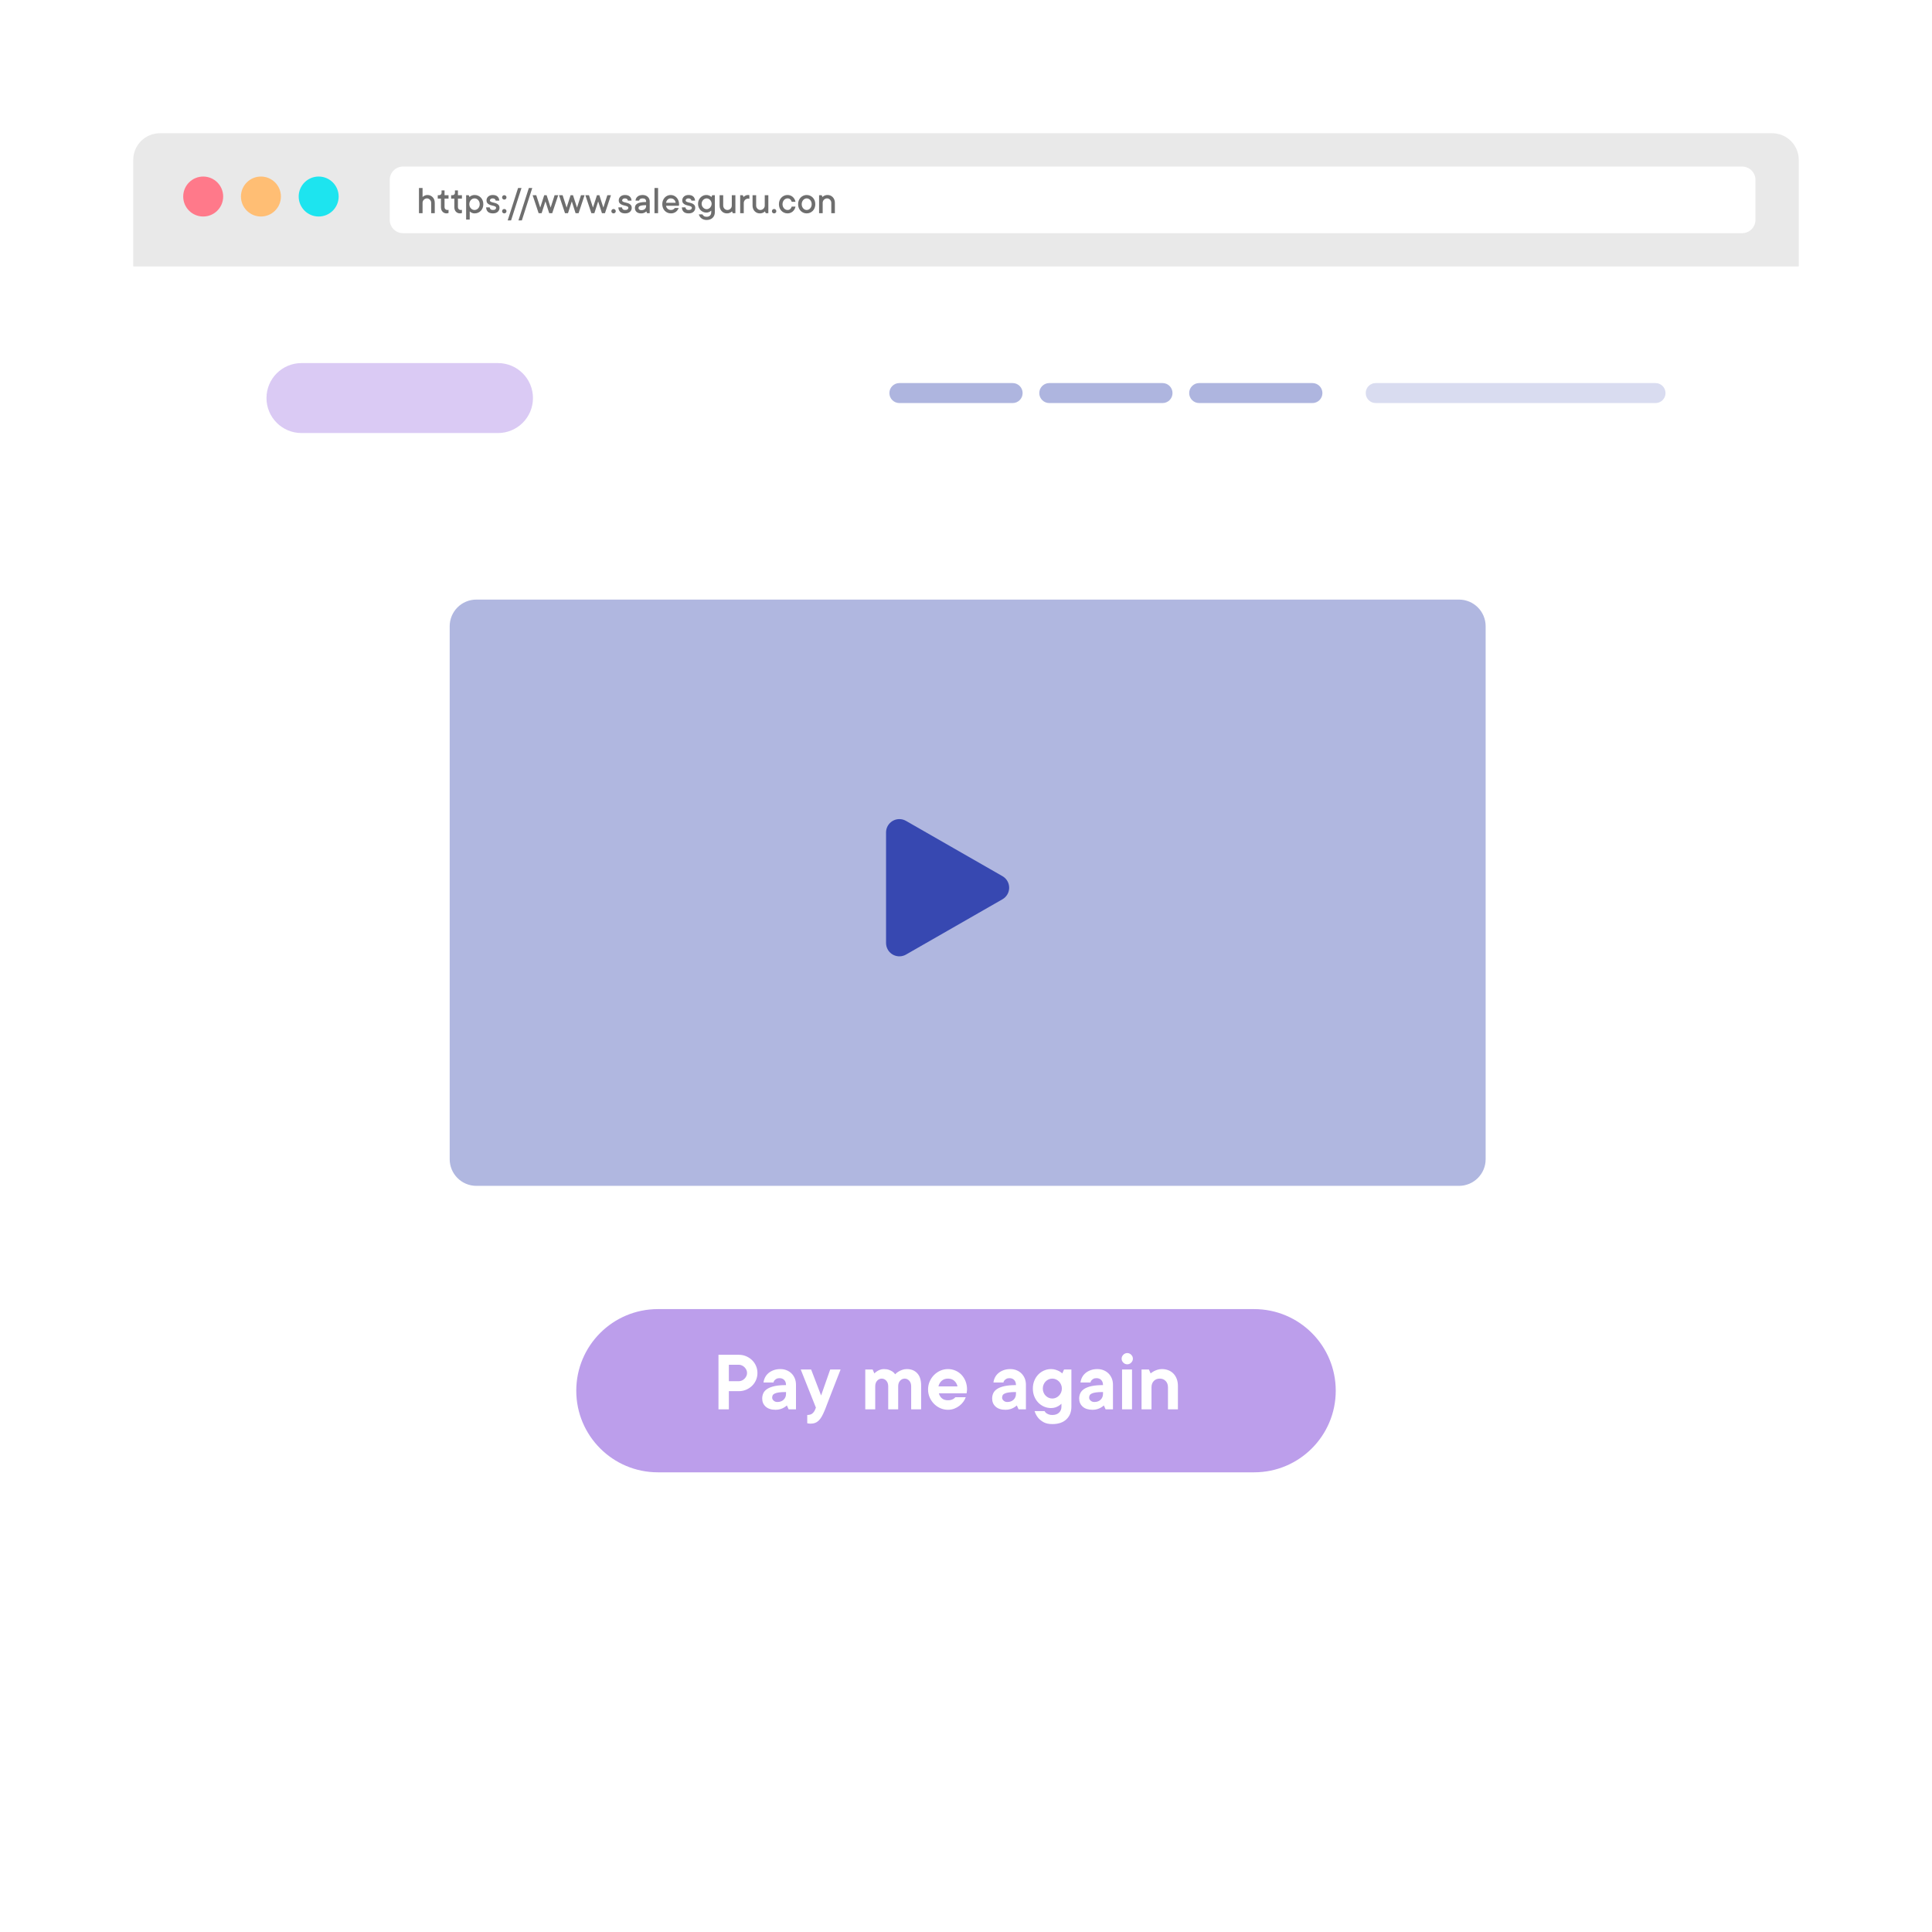
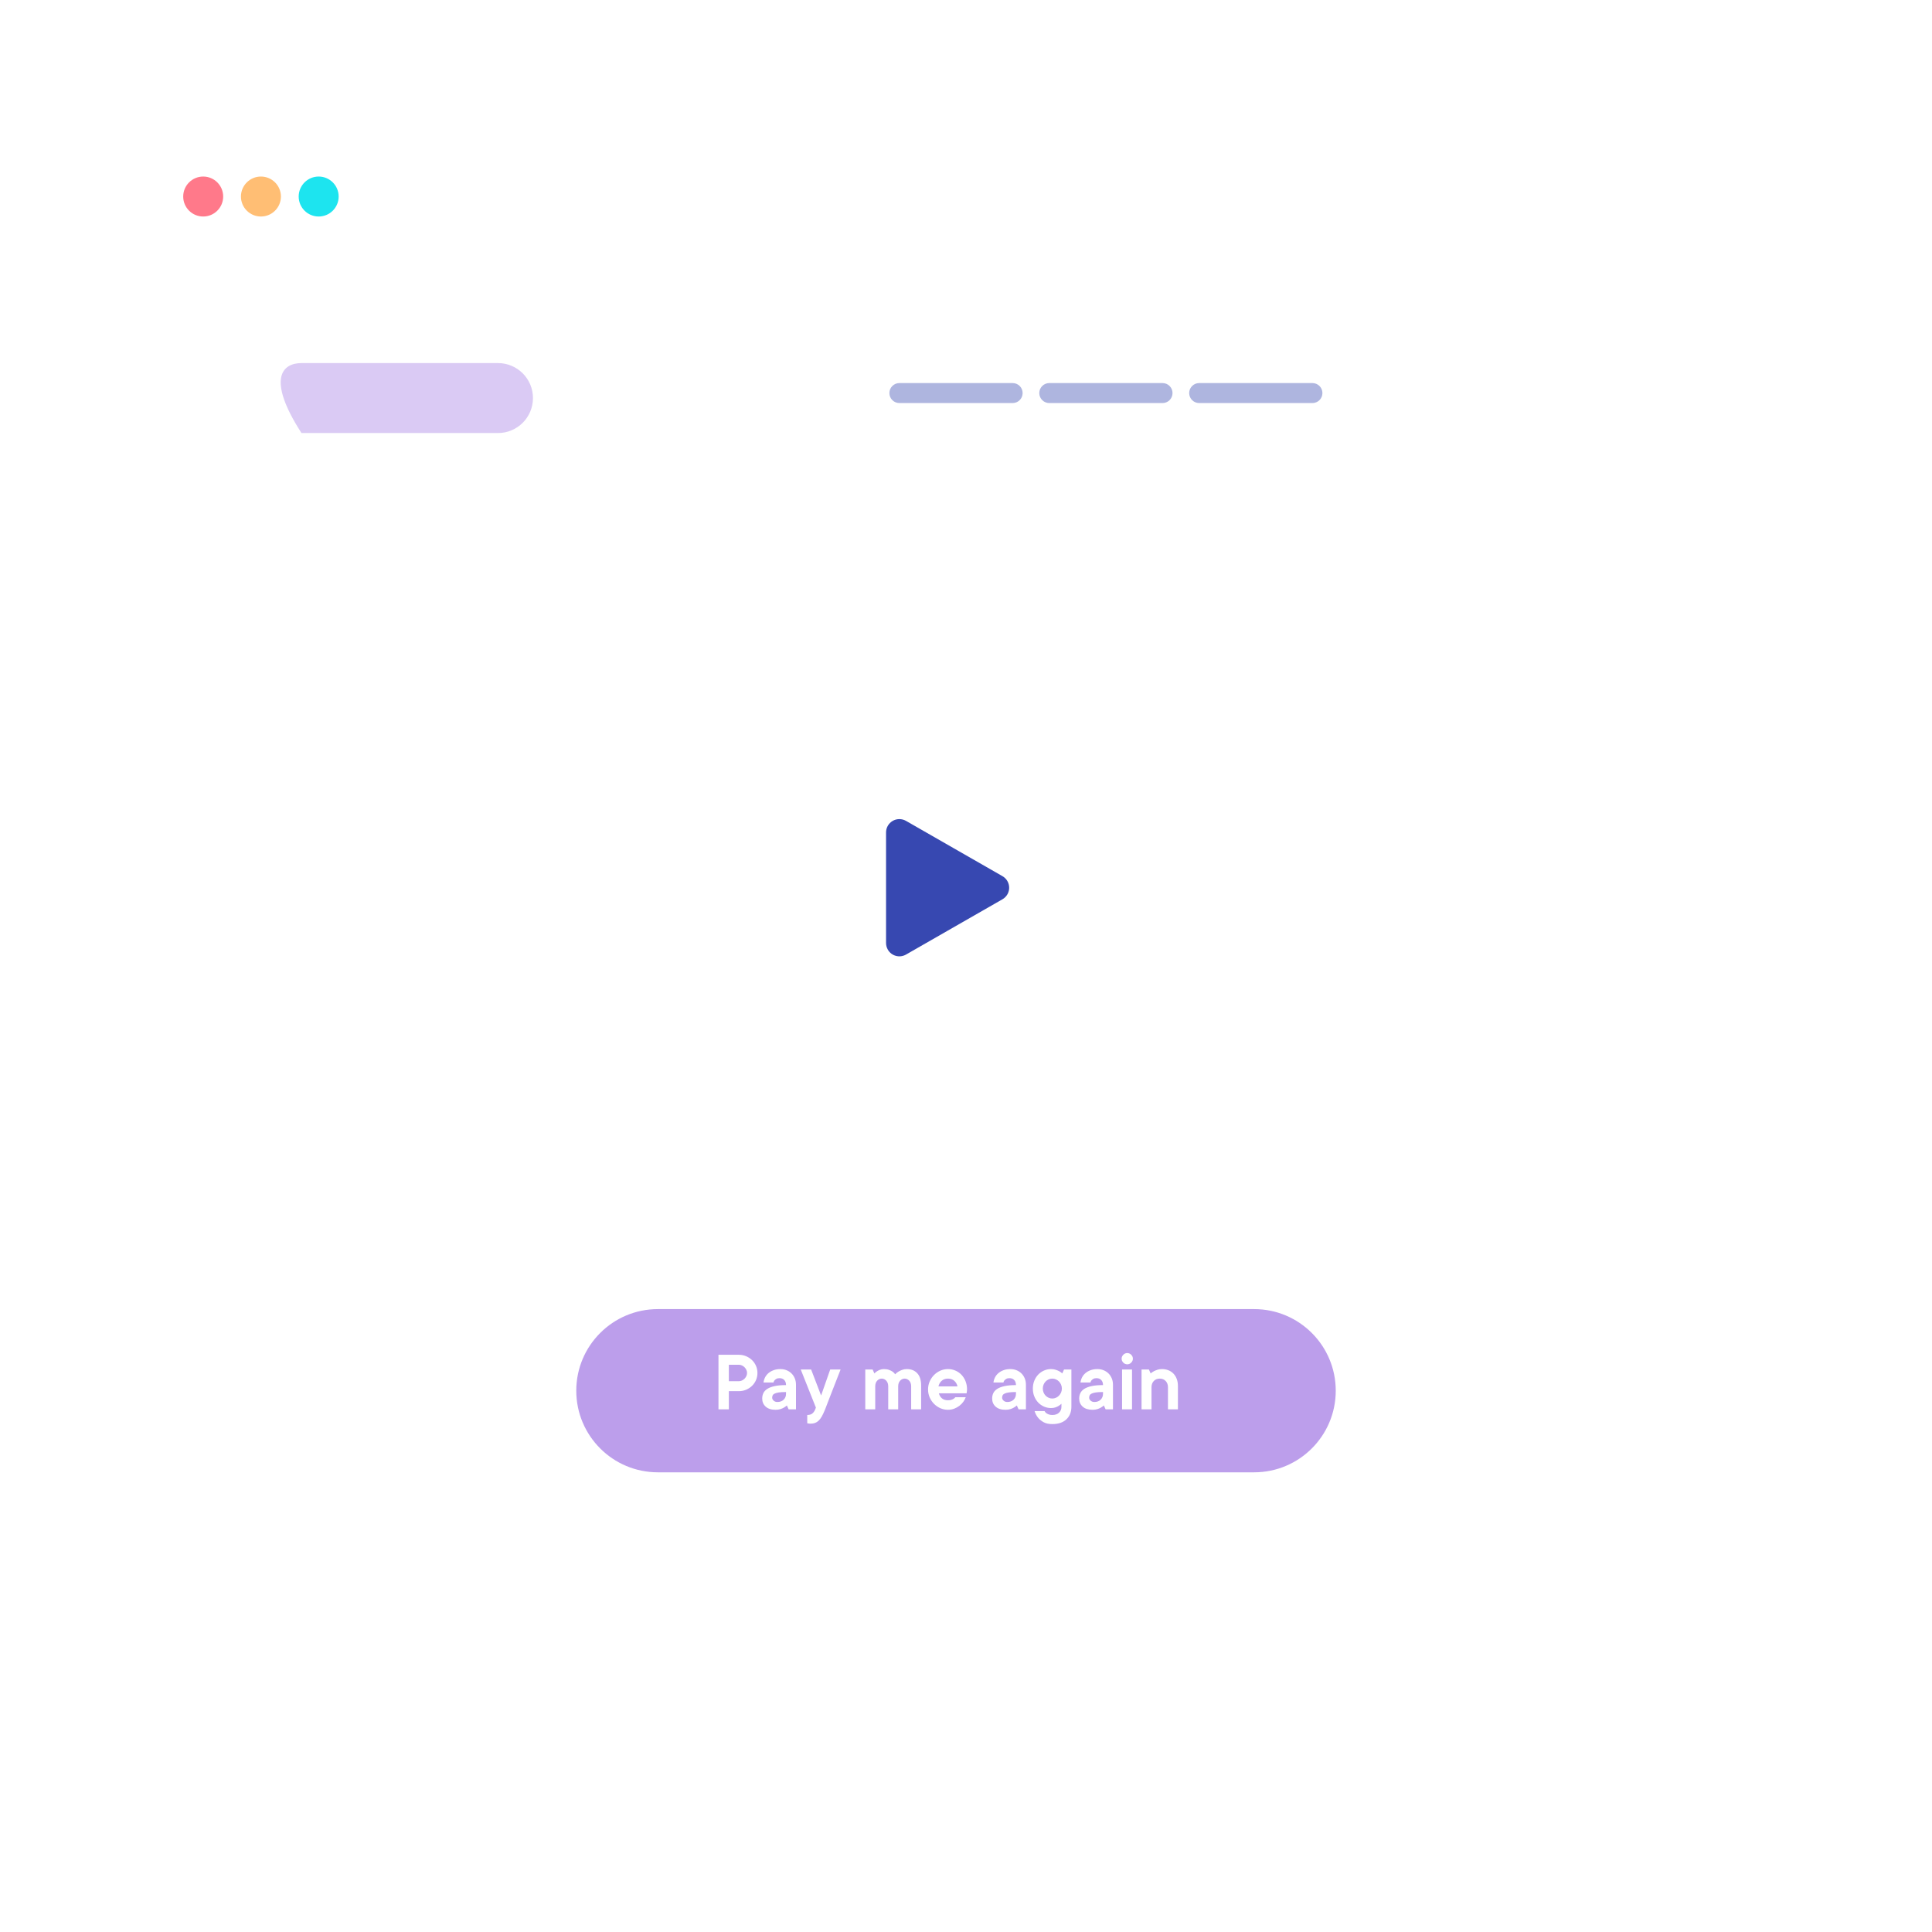
<svg xmlns="http://www.w3.org/2000/svg" width="580px" height="580px" viewBox="0 0 580 580" version="1.1">
  <title>A2BCCA32-4307-4863-B9B8-38791F548D9E</title>
  <desc>Created with sketchtool.</desc>
  <defs>
    <filter x="-23.5%" y="-23.5%" width="147.0%" height="147.0%" filterUnits="objectBoundingBox" id="filter-1">
      <feOffset dx="-21" dy="21" in="SourceAlpha" result="shadowOffsetOuter1" />
      <feGaussianBlur stdDeviation="20" in="shadowOffsetOuter1" result="shadowBlurOuter1" />
      <feColorMatrix values="0 0 0 0 0.044   0 0 0 0 0.014   0 0 0 0 0.142  0 0 0 0.079 0" type="matrix" in="shadowBlurOuter1" result="shadowMatrixOuter1" />
      <feMerge>
        <feMergeNode in="shadowMatrixOuter1" />
        <feMergeNode in="SourceGraphic" />
      </feMerge>
    </filter>
  </defs>
  <g id="Page-1" stroke="none" stroke-width="1" fill="none" fill-rule="evenodd">
    <g id="landing-page" transform="translate(-79, -4233)">
      <g id="we-poured" transform="translate(0, 3710)">
        <g id="browser-1" filter="url(#filter-1)" transform="translate(140, 542)">
          <path d="M8,0 L492,0 C496.418,-8.11624501e-16 500,3.582 500,8 L500,492 C500,496.418 496.418,500 492,500 L8,500 C3.582,500 5.41083001e-16,496.418 0,492 L0,8 C-5.41083001e-16,3.582 3.582,8.11624501e-16 8,0 Z" id="Rectangle" fill="#FFFFFF" fill-rule="nonzero" />
-           <path d="M8,0 L492,0 C496.418,-8.11624501e-16 500,3.582 500,8 L500,40 L0,40 L0,8 C-5.41083001e-16,3.582 3.582,8.11624501e-16 8,0 Z" id="Rectangle" fill="#E9E9E9" fill-rule="nonzero" />
          <circle id="Oval" fill="#FFBE74" fill-rule="nonzero" cx="38.333" cy="19" r="6" />
          <circle id="Oval" fill="#1DE4EF" fill-rule="nonzero" cx="55.667" cy="19" r="6" />
          <circle id="Oval" fill="#FF798A" fill-rule="nonzero" cx="21" cy="19" r="6" />
-           <path d="M81,10 L483,10 C485.209,10 487,11.791 487,14 L487,26 C487,28.209 485.209,30 483,30 L81,30 C78.791,30 77,28.209 77,26 L77,14 C77,11.791 78.791,10 81,10 Z" id="Rectangle" fill="#FFFFFF" fill-rule="nonzero" />
-           <path d="M88.357,18.539 C88.654,18.539 88.935,18.598 89.198,18.715 C89.462,18.832 89.692,18.992 89.89,19.195 C90.087,19.398 90.241,19.644 90.353,19.931 C90.464,20.218 90.52,20.535 90.52,20.883 L90.52,24 L89.441,24 L89.441,20.883 C89.441,20.707 89.407,20.539 89.339,20.379 C89.271,20.219 89.179,20.078 89.063,19.957 C88.948,19.836 88.814,19.739 88.662,19.667 C88.51,19.595 88.35,19.559 88.182,19.559 C87.998,19.559 87.826,19.595 87.666,19.667 C87.506,19.739 87.365,19.836 87.244,19.957 C87.123,20.078 87.028,20.218 86.96,20.376 C86.892,20.534 86.857,20.703 86.857,20.883 L86.857,24 L85.779,24 L85.779,16.441 L86.857,16.441 L86.857,19.143 C86.971,19.029 87.1,18.928 87.244,18.838 C87.373,18.768 87.531,18.7 87.719,18.636 C87.906,18.571 88.119,18.539 88.357,18.539 Z M93.455,22.201 C93.455,22.439 93.535,22.639 93.695,22.799 C93.855,22.959 94.055,23.039 94.293,23.039 C94.332,23.039 94.374,23.037 94.419,23.033 C94.464,23.029 94.506,23.023 94.545,23.016 C94.584,23.008 94.621,22.996 94.656,22.98 L94.656,23.941 C94.609,23.965 94.553,23.984 94.486,24 C94.365,24.039 94.223,24.059 94.059,24.059 C93.82,24.059 93.599,24.015 93.394,23.927 C93.188,23.839 93.01,23.715 92.857,23.555 C92.705,23.395 92.587,23.201 92.503,22.975 C92.419,22.748 92.377,22.49 92.377,22.201 L92.377,19.617 L91.416,19.617 L91.416,18.598 L91.838,18.598 C92.045,18.598 92.217,18.53 92.354,18.396 C92.49,18.261 92.559,18.09 92.559,17.883 L92.559,17.162 L93.455,17.162 L93.455,18.598 L94.656,18.598 L94.656,19.617 L93.455,19.617 L93.455,22.201 Z M97.475,22.201 C97.475,22.439 97.555,22.639 97.715,22.799 C97.875,22.959 98.074,23.039 98.312,23.039 C98.352,23.039 98.394,23.037 98.438,23.033 C98.483,23.029 98.525,23.023 98.564,23.016 C98.604,23.008 98.641,22.996 98.676,22.98 L98.676,23.941 C98.629,23.965 98.572,23.984 98.506,24 C98.385,24.039 98.242,24.059 98.078,24.059 C97.84,24.059 97.618,24.015 97.413,23.927 C97.208,23.839 97.029,23.715 96.877,23.555 C96.725,23.395 96.606,23.201 96.522,22.975 C96.438,22.748 96.396,22.49 96.396,22.201 L96.396,19.617 L95.436,19.617 L95.436,18.598 L95.857,18.598 C96.064,18.598 96.236,18.53 96.373,18.396 C96.51,18.261 96.578,18.09 96.578,17.883 L96.578,17.162 L97.475,17.162 L97.475,18.598 L98.676,18.598 L98.676,19.617 L97.475,19.617 L97.475,22.201 Z M102.514,18.539 C102.873,18.539 103.209,18.607 103.521,18.744 C103.834,18.881 104.108,19.071 104.345,19.315 C104.581,19.56 104.766,19.85 104.898,20.186 C105.031,20.521 105.098,20.893 105.098,21.299 C105.098,21.705 105.031,22.077 104.898,22.415 C104.766,22.753 104.581,23.044 104.345,23.288 C104.108,23.532 103.834,23.722 103.521,23.856 C103.209,23.991 102.873,24.059 102.514,24.059 C102.256,24.059 102.035,24.029 101.852,23.971 C101.668,23.912 101.514,23.842 101.389,23.76 C101.244,23.67 101.119,23.57 101.014,23.461 L101.014,25.922 L99.936,25.922 L99.936,18.598 L100.715,18.598 L100.955,19.143 C101.061,19.029 101.184,18.928 101.324,18.838 C101.453,18.768 101.615,18.7 101.811,18.636 C102.006,18.571 102.24,18.539 102.514,18.539 Z M102.455,23.039 C102.662,23.039 102.859,22.997 103.047,22.913 C103.234,22.829 103.4,22.709 103.545,22.553 C103.689,22.396 103.804,22.213 103.888,22.002 C103.972,21.791 104.014,21.557 104.014,21.299 C104.014,21.041 103.972,20.807 103.888,20.596 C103.804,20.385 103.689,20.201 103.545,20.045 C103.4,19.889 103.234,19.769 103.047,19.685 C102.859,19.601 102.662,19.559 102.455,19.559 C102.248,19.559 102.05,19.601 101.86,19.685 C101.671,19.769 101.505,19.889 101.362,20.045 C101.22,20.201 101.106,20.386 101.022,20.599 C100.938,20.812 100.896,21.045 100.896,21.299 C100.896,21.557 100.938,21.791 101.022,22.002 C101.106,22.213 101.22,22.396 101.362,22.553 C101.505,22.709 101.671,22.829 101.86,22.913 C102.05,22.997 102.248,23.039 102.455,23.039 Z M107.014,22.26 C107.045,22.498 107.137,22.687 107.289,22.828 C107.441,22.969 107.67,23.039 107.975,23.039 C108.311,23.039 108.555,22.976 108.707,22.849 C108.859,22.722 108.936,22.566 108.936,22.383 C108.936,22.223 108.863,22.101 108.719,22.017 C108.574,21.933 108.396,21.862 108.183,21.806 C107.97,21.749 107.739,21.69 107.491,21.63 C107.243,21.569 107.014,21.483 106.803,21.372 C106.592,21.261 106.414,21.111 106.27,20.924 C106.125,20.736 106.053,20.482 106.053,20.162 C106.053,19.939 106.097,19.729 106.185,19.532 C106.272,19.335 106.396,19.162 106.557,19.014 C106.717,18.865 106.911,18.749 107.14,18.665 C107.368,18.581 107.627,18.539 107.916,18.539 C108.549,18.539 109.028,18.691 109.354,18.996 C109.681,19.301 109.861,19.709 109.896,20.221 L108.812,20.221 C108.781,20.037 108.691,19.881 108.543,19.752 C108.395,19.623 108.186,19.559 107.916,19.559 C107.643,19.559 107.434,19.621 107.289,19.746 C107.145,19.871 107.072,20.01 107.072,20.162 C107.072,20.322 107.145,20.444 107.289,20.528 C107.434,20.612 107.612,20.682 107.825,20.736 C108.038,20.791 108.268,20.849 108.514,20.909 C108.76,20.97 108.989,21.056 109.202,21.167 C109.415,21.278 109.594,21.429 109.738,21.618 C109.883,21.808 109.955,22.062 109.955,22.383 C109.955,22.863 109.783,23.263 109.439,23.581 C109.096,23.899 108.607,24.059 107.975,24.059 C107.311,24.059 106.813,23.902 106.48,23.59 C106.148,23.277 105.967,22.834 105.936,22.26 L107.014,22.26 Z M112.053,19.26 C112.053,19.443 111.988,19.6 111.859,19.729 C111.73,19.857 111.574,19.922 111.391,19.922 C111.207,19.922 111.051,19.857 110.922,19.729 C110.793,19.6 110.729,19.443 110.729,19.26 C110.729,19.076 110.793,18.92 110.922,18.791 C111.051,18.662 111.207,18.598 111.391,18.598 C111.574,18.598 111.73,18.662 111.859,18.791 C111.988,18.92 112.053,19.076 112.053,19.26 Z M112.053,23.402 C112.053,23.586 111.988,23.741 111.859,23.868 C111.73,23.995 111.574,24.059 111.391,24.059 C111.207,24.059 111.051,23.995 110.922,23.868 C110.793,23.741 110.729,23.586 110.729,23.402 C110.729,23.219 110.793,23.063 110.922,22.934 C111.051,22.805 111.207,22.74 111.391,22.74 C111.574,22.74 111.73,22.805 111.859,22.934 C111.988,23.063 112.053,23.219 112.053,23.402 Z M113.43,26.162 L112.41,26.162 L115.527,16.441 L116.553,16.441 L113.43,26.162 Z M116.664,26.162 L115.645,26.162 L118.762,16.441 L119.787,16.441 L116.664,26.162 Z M123.742,20.461 L122.6,24 L121.703,24 L119.898,18.598 L120.982,18.598 L122.184,22.318 L123.379,18.598 L124.1,18.598 L125.301,22.318 L126.502,18.598 L127.58,18.598 L125.781,24 L124.879,24 L123.742,20.461 Z M131.658,20.461 L130.516,24 L129.619,24 L127.814,18.598 L128.898,18.598 L130.1,22.318 L131.295,18.598 L132.016,18.598 L133.217,22.318 L134.418,18.598 L135.496,18.598 L133.697,24 L132.795,24 L131.658,20.461 Z M139.574,20.461 L138.432,24 L137.535,24 L135.73,18.598 L136.814,18.598 L138.016,22.318 L139.211,18.598 L139.932,18.598 L141.133,22.318 L142.334,18.598 L143.412,18.598 L141.613,24 L140.711,24 L139.574,20.461 Z M144.854,23.402 C144.854,23.586 144.789,23.741 144.66,23.868 C144.531,23.995 144.375,24.059 144.191,24.059 C144.008,24.059 143.852,23.995 143.723,23.868 C143.594,23.741 143.529,23.586 143.529,23.402 C143.529,23.219 143.594,23.063 143.723,22.934 C143.852,22.805 144.008,22.74 144.191,22.74 C144.375,22.74 144.531,22.805 144.66,22.934 C144.789,23.063 144.854,23.219 144.854,23.402 Z M146.711,22.26 C146.742,22.498 146.834,22.687 146.986,22.828 C147.139,22.969 147.367,23.039 147.672,23.039 C148.008,23.039 148.252,22.976 148.404,22.849 C148.557,22.722 148.633,22.566 148.633,22.383 C148.633,22.223 148.561,22.101 148.416,22.017 C148.271,21.933 148.093,21.862 147.88,21.806 C147.667,21.749 147.437,21.69 147.188,21.63 C146.94,21.569 146.711,21.483 146.5,21.372 C146.289,21.261 146.111,21.111 145.967,20.924 C145.822,20.736 145.75,20.482 145.75,20.162 C145.75,19.939 145.794,19.729 145.882,19.532 C145.97,19.335 146.094,19.162 146.254,19.014 C146.414,18.865 146.608,18.749 146.837,18.665 C147.065,18.581 147.324,18.539 147.613,18.539 C148.246,18.539 148.726,18.691 149.052,18.996 C149.378,19.301 149.559,19.709 149.594,20.221 L148.51,20.221 C148.479,20.037 148.389,19.881 148.24,19.752 C148.092,19.623 147.883,19.559 147.613,19.559 C147.34,19.559 147.131,19.621 146.986,19.746 C146.842,19.871 146.77,20.01 146.77,20.162 C146.77,20.322 146.842,20.444 146.986,20.528 C147.131,20.612 147.31,20.682 147.522,20.736 C147.735,20.791 147.965,20.849 148.211,20.909 C148.457,20.97 148.687,21.056 148.899,21.167 C149.112,21.278 149.291,21.429 149.436,21.618 C149.58,21.808 149.652,22.062 149.652,22.383 C149.652,22.863 149.48,23.263 149.137,23.581 C148.793,23.899 148.305,24.059 147.672,24.059 C147.008,24.059 146.51,23.902 146.178,23.59 C145.846,23.277 145.664,22.834 145.633,22.26 L146.711,22.26 Z M152.945,18.539 C153.258,18.539 153.544,18.589 153.804,18.688 C154.063,18.788 154.285,18.924 154.469,19.096 C154.652,19.268 154.795,19.47 154.896,19.702 C154.998,19.935 155.049,20.187 155.049,20.461 L155.049,24 L154.27,24 L154.029,23.461 C153.924,23.574 153.799,23.674 153.654,23.76 C153.525,23.838 153.363,23.907 153.168,23.968 C152.973,24.028 152.738,24.059 152.465,24.059 C151.863,24.059 151.403,23.909 151.085,23.61 C150.767,23.312 150.607,22.922 150.607,22.441 C150.607,22.168 150.659,21.921 150.763,21.7 C150.866,21.479 151.044,21.292 151.296,21.138 C151.548,20.983 151.89,20.862 152.321,20.774 C152.753,20.687 153.301,20.643 153.965,20.643 L153.965,20.461 C153.965,20.187 153.879,19.969 153.707,19.805 C153.535,19.641 153.281,19.559 152.945,19.559 C152.586,19.559 152.324,19.623 152.16,19.752 C151.996,19.881 151.898,20.037 151.867,20.221 L150.789,20.221 C150.82,19.74 151.021,19.34 151.393,19.02 C151.764,18.699 152.281,18.539 152.945,18.539 Z M152.529,23.098 C152.986,23.098 153.34,22.98 153.59,22.746 C153.84,22.512 153.965,22.227 153.965,21.891 L153.965,21.598 C153.484,21.598 153.097,21.62 152.802,21.665 C152.507,21.71 152.275,21.771 152.107,21.847 C151.939,21.923 151.827,22.017 151.771,22.128 C151.714,22.239 151.686,22.363 151.686,22.5 C151.686,22.652 151.758,22.79 151.902,22.913 C152.047,23.036 152.256,23.098 152.529,23.098 Z M157.562,24 L156.484,24 L156.484,16.441 L157.562,16.441 L157.562,24 Z M163.744,22.441 C163.654,22.664 163.541,22.873 163.404,23.068 C163.268,23.264 163.104,23.436 162.912,23.584 C162.721,23.732 162.499,23.849 162.247,23.933 C161.995,24.017 161.713,24.059 161.4,24.059 C161.041,24.059 160.705,23.991 160.393,23.856 C160.08,23.722 159.807,23.532 159.572,23.288 C159.338,23.044 159.154,22.754 159.021,22.418 C158.889,22.082 158.822,21.709 158.822,21.299 C158.822,20.893 158.889,20.521 159.021,20.186 C159.154,19.85 159.334,19.56 159.561,19.315 C159.787,19.071 160.055,18.881 160.363,18.744 C160.672,18.607 160.998,18.539 161.342,18.539 C161.686,18.539 162.012,18.607 162.32,18.744 C162.629,18.881 162.896,19.071 163.123,19.315 C163.35,19.56 163.529,19.85 163.662,20.186 C163.795,20.521 163.861,20.893 163.861,21.299 C163.861,21.361 163.857,21.423 163.85,21.483 C163.842,21.544 163.834,21.596 163.826,21.639 C163.818,21.693 163.811,21.74 163.803,21.779 L159.959,21.779 C159.975,21.947 160.023,22.107 160.105,22.26 C160.188,22.412 160.29,22.546 160.413,22.661 C160.536,22.776 160.684,22.868 160.855,22.937 C161.027,23.005 161.209,23.039 161.4,23.039 C161.729,23.039 161.989,22.969 162.183,22.828 C162.376,22.687 162.516,22.559 162.602,22.441 L163.744,22.441 Z M161.342,19.559 C160.982,19.559 160.679,19.681 160.431,19.925 C160.183,20.169 160.025,20.488 159.959,20.883 L162.842,20.883 C162.779,20.492 162.62,20.174 162.364,19.928 C162.108,19.682 161.768,19.559 161.342,19.559 Z M165.777,22.26 C165.809,22.498 165.9,22.687 166.053,22.828 C166.205,22.969 166.434,23.039 166.738,23.039 C167.074,23.039 167.318,22.976 167.471,22.849 C167.623,22.722 167.699,22.566 167.699,22.383 C167.699,22.223 167.627,22.101 167.482,22.017 C167.338,21.933 167.159,21.862 166.946,21.806 C166.733,21.749 166.503,21.69 166.255,21.63 C166.007,21.569 165.777,21.483 165.566,21.372 C165.355,21.261 165.178,21.111 165.033,20.924 C164.889,20.736 164.816,20.482 164.816,20.162 C164.816,19.939 164.86,19.729 164.948,19.532 C165.036,19.335 165.16,19.162 165.32,19.014 C165.48,18.865 165.675,18.749 165.903,18.665 C166.132,18.581 166.391,18.539 166.68,18.539 C167.313,18.539 167.792,18.691 168.118,18.996 C168.444,19.301 168.625,19.709 168.66,20.221 L167.576,20.221 C167.545,20.037 167.455,19.881 167.307,19.752 C167.158,19.623 166.949,19.559 166.68,19.559 C166.406,19.559 166.197,19.621 166.053,19.746 C165.908,19.871 165.836,20.01 165.836,20.162 C165.836,20.322 165.908,20.444 166.053,20.528 C166.197,20.612 166.376,20.682 166.589,20.736 C166.802,20.791 167.031,20.849 167.277,20.909 C167.523,20.97 167.753,21.056 167.966,21.167 C168.179,21.278 168.357,21.429 168.502,21.618 C168.646,21.808 168.719,22.062 168.719,22.383 C168.719,22.863 168.547,23.263 168.203,23.581 C167.859,23.899 167.371,24.059 166.738,24.059 C166.074,24.059 165.576,23.902 165.244,23.59 C164.912,23.277 164.73,22.834 164.699,22.26 L165.777,22.26 Z M174.596,18.598 L174.596,23.76 C174.596,24.088 174.537,24.392 174.42,24.671 C174.303,24.95 174.139,25.192 173.928,25.397 C173.717,25.603 173.459,25.761 173.154,25.872 C172.85,25.983 172.51,26.039 172.135,26.039 C171.807,26.039 171.511,25.993 171.247,25.901 C170.983,25.81 170.754,25.688 170.559,25.535 C170.363,25.383 170.201,25.205 170.072,25.002 C169.943,24.799 169.852,24.584 169.797,24.357 L170.875,24.357 C170.965,24.541 171.107,24.707 171.303,24.855 C171.498,25.004 171.775,25.078 172.135,25.078 C172.561,25.078 172.897,24.956 173.146,24.712 C173.394,24.468 173.518,24.15 173.518,23.76 L173.518,23.221 C173.412,23.334 173.287,23.434 173.143,23.52 C173.014,23.598 172.857,23.667 172.674,23.728 C172.49,23.788 172.271,23.818 172.018,23.818 C171.689,23.818 171.375,23.751 171.074,23.616 C170.773,23.481 170.511,23.296 170.286,23.06 C170.062,22.823 169.884,22.545 169.753,22.225 C169.622,21.904 169.557,21.557 169.557,21.182 C169.557,20.807 169.622,20.459 169.753,20.139 C169.884,19.818 170.062,19.54 170.286,19.304 C170.511,19.067 170.773,18.881 171.074,18.744 C171.375,18.607 171.689,18.539 172.018,18.539 C172.291,18.539 172.525,18.571 172.721,18.636 C172.916,18.7 173.076,18.768 173.201,18.838 C173.346,18.928 173.471,19.029 173.576,19.143 L173.816,18.598 L174.596,18.598 Z M172.146,22.799 C172.338,22.799 172.523,22.757 172.703,22.673 C172.883,22.589 173.041,22.473 173.178,22.324 C173.314,22.176 173.425,22.004 173.509,21.809 C173.593,21.613 173.635,21.404 173.635,21.182 C173.635,20.959 173.593,20.749 173.509,20.552 C173.425,20.354 173.314,20.182 173.178,20.033 C173.041,19.885 172.881,19.769 172.697,19.685 C172.514,19.601 172.326,19.559 172.135,19.559 C171.943,19.559 171.756,19.601 171.572,19.685 C171.389,19.769 171.229,19.885 171.092,20.033 C170.955,20.182 170.845,20.354 170.761,20.549 C170.677,20.744 170.635,20.955 170.635,21.182 C170.635,21.404 170.677,21.613 170.761,21.809 C170.845,22.004 170.957,22.176 171.098,22.324 C171.238,22.473 171.398,22.589 171.578,22.673 C171.758,22.757 171.947,22.799 172.146,22.799 Z M178.193,24.059 C177.889,24.059 177.606,24.001 177.347,23.886 C177.087,23.771 176.858,23.61 176.661,23.405 C176.464,23.2 176.31,22.954 176.198,22.667 C176.087,22.38 176.031,22.064 176.031,21.721 L176.031,18.598 L177.109,18.598 L177.109,21.721 C177.109,21.904 177.144,22.076 177.212,22.236 C177.28,22.396 177.372,22.536 177.487,22.655 C177.603,22.774 177.736,22.868 177.889,22.937 C178.041,23.005 178.201,23.039 178.369,23.039 C178.545,23.039 178.713,23.005 178.873,22.937 C179.033,22.868 179.174,22.774 179.295,22.655 C179.416,22.536 179.513,22.396 179.585,22.236 C179.657,22.076 179.693,21.904 179.693,21.721 L179.693,18.598 L180.771,18.598 L180.771,24 L179.992,24 L179.752,23.461 C179.646,23.574 179.521,23.674 179.377,23.76 C179.248,23.838 179.087,23.907 178.894,23.968 C178.7,24.028 178.467,24.059 178.193,24.059 Z M184.604,18.539 C184.666,18.539 184.718,18.543 184.759,18.551 C184.8,18.559 184.838,18.566 184.873,18.574 L184.967,18.598 L184.967,19.682 C184.936,19.674 184.898,19.666 184.855,19.658 C184.816,19.65 184.775,19.642 184.732,19.632 C184.689,19.622 184.646,19.617 184.604,19.617 C184.42,19.617 184.248,19.653 184.088,19.726 C183.928,19.798 183.788,19.895 183.669,20.016 C183.55,20.137 183.456,20.277 183.388,20.438 C183.319,20.598 183.285,20.766 183.285,20.941 L183.285,24 L182.207,24 L182.207,18.598 L182.986,18.598 L183.227,19.143 C183.324,19.029 183.439,18.928 183.572,18.838 C183.686,18.768 183.828,18.7 184,18.636 C184.172,18.571 184.373,18.539 184.604,18.539 Z M188.084,24.059 C187.779,24.059 187.497,24.001 187.237,23.886 C186.978,23.771 186.749,23.61 186.552,23.405 C186.354,23.2 186.2,22.954 186.089,22.667 C185.978,22.38 185.922,22.064 185.922,21.721 L185.922,18.598 L187,18.598 L187,21.721 C187,21.904 187.034,22.076 187.103,22.236 C187.171,22.396 187.263,22.536 187.378,22.655 C187.493,22.774 187.627,22.868 187.779,22.937 C187.932,23.005 188.092,23.039 188.26,23.039 C188.436,23.039 188.604,23.005 188.764,22.937 C188.924,22.868 189.064,22.774 189.186,22.655 C189.307,22.536 189.403,22.396 189.476,22.236 C189.548,22.076 189.584,21.904 189.584,21.721 L189.584,18.598 L190.662,18.598 L190.662,24 L189.883,24 L189.643,23.461 C189.537,23.574 189.412,23.674 189.268,23.76 C189.139,23.838 188.978,23.907 188.784,23.968 C188.591,24.028 188.357,24.059 188.084,24.059 Z M193.059,23.402 C193.059,23.586 192.994,23.741 192.865,23.868 C192.736,23.995 192.58,24.059 192.396,24.059 C192.213,24.059 192.057,23.995 191.928,23.868 C191.799,23.741 191.734,23.586 191.734,23.402 C191.734,23.219 191.799,23.063 191.928,22.934 C192.057,22.805 192.213,22.74 192.396,22.74 C192.58,22.74 192.736,22.805 192.865,22.934 C192.994,23.063 193.059,23.219 193.059,23.402 Z M198.818,22.02 C198.756,22.309 198.656,22.577 198.52,22.825 C198.383,23.073 198.21,23.289 198.001,23.473 C197.792,23.656 197.554,23.8 197.286,23.903 C197.019,24.007 196.729,24.059 196.416,24.059 C196.057,24.059 195.721,23.991 195.408,23.856 C195.096,23.722 194.821,23.532 194.585,23.288 C194.349,23.044 194.165,22.754 194.034,22.418 C193.903,22.082 193.838,21.709 193.838,21.299 C193.838,20.893 193.903,20.521 194.034,20.186 C194.165,19.85 194.349,19.56 194.585,19.315 C194.821,19.071 195.096,18.881 195.408,18.744 C195.721,18.607 196.057,18.539 196.416,18.539 C196.729,18.539 197.019,18.591 197.286,18.694 C197.554,18.798 197.792,18.942 198.001,19.128 C198.21,19.313 198.382,19.53 198.517,19.778 C198.651,20.026 198.752,20.293 198.818,20.578 L197.676,20.578 C197.586,20.273 197.438,20.027 197.23,19.84 C197.023,19.652 196.752,19.559 196.416,19.559 C196.225,19.559 196.037,19.601 195.854,19.685 C195.67,19.769 195.51,19.889 195.373,20.045 C195.236,20.201 195.126,20.386 195.042,20.599 C194.958,20.812 194.916,21.045 194.916,21.299 C194.916,21.557 194.958,21.791 195.042,22.002 C195.126,22.213 195.236,22.396 195.373,22.553 C195.51,22.709 195.67,22.829 195.854,22.913 C196.037,22.997 196.225,23.039 196.416,23.039 C196.752,23.039 197.024,22.945 197.233,22.758 C197.442,22.57 197.59,22.324 197.676,22.02 L198.818,22.02 Z M203.676,21.299 C203.676,21.041 203.634,20.807 203.55,20.596 C203.466,20.385 203.355,20.201 203.219,20.045 C203.082,19.889 202.922,19.769 202.738,19.685 C202.555,19.601 202.367,19.559 202.176,19.559 C201.984,19.559 201.797,19.601 201.613,19.685 C201.43,19.769 201.27,19.889 201.133,20.045 C200.996,20.201 200.886,20.386 200.802,20.599 C200.718,20.812 200.676,21.045 200.676,21.299 C200.676,21.557 200.718,21.791 200.802,22.002 C200.886,22.213 200.996,22.396 201.133,22.553 C201.27,22.709 201.43,22.829 201.613,22.913 C201.797,22.997 201.984,23.039 202.176,23.039 C202.367,23.039 202.555,22.997 202.738,22.913 C202.922,22.829 203.082,22.709 203.219,22.553 C203.355,22.396 203.466,22.213 203.55,22.002 C203.634,21.791 203.676,21.557 203.676,21.299 Z M204.754,21.299 C204.754,21.705 204.688,22.077 204.558,22.415 C204.427,22.753 204.243,23.044 204.007,23.288 C203.771,23.532 203.496,23.722 203.184,23.856 C202.871,23.991 202.535,24.059 202.176,24.059 C201.816,24.059 201.48,23.991 201.168,23.856 C200.855,23.722 200.581,23.532 200.345,23.288 C200.108,23.044 199.925,22.754 199.794,22.418 C199.663,22.082 199.598,21.709 199.598,21.299 C199.598,20.893 199.663,20.521 199.794,20.186 C199.925,19.85 200.108,19.56 200.345,19.315 C200.581,19.071 200.855,18.881 201.168,18.744 C201.48,18.607 201.816,18.539 202.176,18.539 C202.535,18.539 202.871,18.607 203.184,18.744 C203.496,18.881 203.771,19.071 204.007,19.315 C204.243,19.56 204.427,19.85 204.558,20.186 C204.688,20.521 204.754,20.893 204.754,21.299 Z M208.475,18.539 C208.771,18.539 209.052,18.598 209.315,18.715 C209.579,18.832 209.809,18.992 210.004,19.195 C210.199,19.398 210.354,19.644 210.467,19.931 C210.58,20.218 210.637,20.535 210.637,20.883 L210.637,24 L209.559,24 L209.559,20.883 C209.559,20.707 209.524,20.539 209.456,20.379 C209.388,20.219 209.295,20.078 209.178,19.957 C209.061,19.836 208.926,19.739 208.773,19.667 C208.621,19.595 208.461,19.559 208.293,19.559 C208.109,19.559 207.938,19.595 207.777,19.667 C207.617,19.739 207.478,19.836 207.358,19.957 C207.239,20.078 207.146,20.218 207.077,20.376 C207.009,20.534 206.975,20.703 206.975,20.883 L206.975,24 L205.896,24 L205.896,18.598 L206.676,18.598 L206.916,19.143 C207.021,19.029 207.145,18.928 207.285,18.838 C207.414,18.768 207.576,18.7 207.771,18.636 C207.967,18.571 208.201,18.539 208.475,18.539 Z" id="https://www.salesgur" fill="#6E6E6E" />
-           <path d="M50.5,69 L109.5,69 C115.299,69 120,73.701 120,79.5 C120,85.299 115.299,90 109.5,90 L50.5,90 C44.701,90 40,85.299 40,79.5 C40,73.701 44.701,69 50.5,69 Z" id="Rectangle" fill="#844DDA" fill-rule="nonzero" opacity="0.298" />
+           <path d="M50.5,69 L109.5,69 C115.299,69 120,73.701 120,79.5 C120,85.299 115.299,90 109.5,90 L50.5,90 C40,73.701 44.701,69 50.5,69 Z" id="Rectangle" fill="#844DDA" fill-rule="nonzero" opacity="0.298" />
          <path d="M157.5,353 L336.5,353 C350.031,353 361,363.969 361,377.5 C361,391.031 350.031,402 336.5,402 L157.5,402 C143.969,402 133,391.031 133,377.5 C133,363.969 143.969,353 157.5,353 Z" id="Rectangle" fill="#844DDA" fill-rule="nonzero" opacity="0.545" />
-           <path d="M103,140 L398,140 C402.418,140 406,143.582 406,148 L406,308 C406,312.418 402.418,316 398,316 L103,316 C98.582,316 95,312.418 95,308 L95,148 C95,143.582 98.582,140 103,140 Z" id="Rectangle" fill="#3748B1" fill-rule="nonzero" opacity="0.392" />
          <path d="M260.945,229.97 L231.989,246.567 C230.072,247.666 227.628,247.003 226.53,245.086 C226.183,244.48 226,243.795 226,243.097 L226,209.903 C226,207.694 227.791,205.903 230,205.903 C230.698,205.903 231.384,206.086 231.989,206.433 L260.945,223.03 C262.862,224.128 263.525,226.572 262.427,228.489 C262.073,229.106 261.562,229.617 260.945,229.97 Z" id="Triangle" fill="#3748B1" fill-rule="nonzero" />
          <path d="M181.8,366.718 C182.58,366.718 183.308,366.861 183.984,367.147 C184.66,367.433 185.254,367.823 185.765,368.317 C186.276,368.811 186.675,369.391 186.961,370.059 C187.247,370.726 187.39,371.432 187.39,372.178 C187.39,372.923 187.247,373.629 186.961,374.297 C186.675,374.964 186.276,375.545 185.765,376.039 C185.254,376.533 184.66,376.923 183.984,377.209 C183.308,377.495 182.58,377.638 181.8,377.638 L178.81,377.638 L178.81,383.098 L175.69,383.098 L175.69,366.718 L181.8,366.718 Z M181.8,374.648 C182.129,374.648 182.441,374.578 182.736,374.44 C183.031,374.301 183.291,374.119 183.516,373.894 C183.741,373.668 183.923,373.408 184.062,373.114 C184.201,372.819 184.27,372.507 184.27,372.178 C184.27,371.848 184.201,371.536 184.062,371.242 C183.923,370.947 183.741,370.687 183.516,370.462 C183.291,370.236 183.031,370.054 182.736,369.916 C182.441,369.777 182.129,369.708 181.8,369.708 L178.81,369.708 L178.81,374.648 L181.8,374.648 Z M194.28,371.008 C194.956,371.008 195.58,371.125 196.152,371.359 C196.724,371.593 197.218,371.918 197.634,372.334 C198.05,372.75 198.375,373.244 198.609,373.816 C198.843,374.388 198.96,375.012 198.96,375.688 L198.96,383.098 L196.75,383.098 L196.23,381.928 C195.953,382.17 195.649,382.387 195.32,382.578 C195.025,382.751 194.67,382.903 194.254,383.033 C193.838,383.163 193.37,383.228 192.85,383.228 C191.55,383.228 190.553,382.911 189.86,382.279 C189.167,381.646 188.82,380.836 188.82,379.848 C188.82,379.258 188.937,378.717 189.171,378.223 C189.405,377.729 189.799,377.304 190.354,376.949 C190.909,376.593 191.641,376.316 192.551,376.117 C193.461,375.917 194.601,375.818 195.97,375.818 C195.97,375.159 195.792,374.648 195.437,374.284 C195.082,373.92 194.609,373.738 194.02,373.738 C193.621,373.738 193.305,373.807 193.071,373.946 C192.837,374.084 192.651,374.232 192.512,374.388 C192.356,374.578 192.252,374.795 192.2,375.038 L189.21,375.038 C189.279,374.483 189.44,373.963 189.691,373.478 C189.942,372.992 190.285,372.568 190.718,372.204 C191.151,371.84 191.667,371.549 192.265,371.333 C192.863,371.116 193.535,371.008 194.28,371.008 Z M193.37,380.888 C194.15,380.888 194.778,380.658 195.255,380.199 C195.732,379.739 195.97,379.146 195.97,378.418 L195.97,377.898 C195.086,377.898 194.375,377.937 193.838,378.015 C193.301,378.093 192.88,378.205 192.577,378.353 C192.274,378.5 192.07,378.678 191.966,378.886 C191.862,379.094 191.81,379.328 191.81,379.588 C191.81,379.917 191.957,380.216 192.252,380.485 C192.547,380.753 192.919,380.888 193.37,380.888 Z M200.39,371.138 L203.51,371.138 L206.5,378.938 L209.23,371.138 L212.35,371.138 C211.501,373.322 210.729,375.298 210.036,377.066 C209.741,377.828 209.451,378.574 209.165,379.302 C208.879,380.03 208.623,380.693 208.398,381.291 C208.173,381.889 207.982,382.387 207.826,382.786 C207.67,383.184 207.575,383.418 207.54,383.488 C207.245,384.198 206.955,384.801 206.669,385.295 C206.383,385.789 206.075,386.192 205.746,386.504 C205.417,386.816 205.061,387.041 204.68,387.18 C204.299,387.318 203.865,387.388 203.38,387.388 C203.241,387.388 203.107,387.383 202.977,387.375 C202.847,387.366 202.739,387.353 202.652,387.336 C202.531,387.318 202.427,387.292 202.34,387.258 L202.34,384.788 C202.999,384.788 203.506,384.64 203.861,384.346 C204.216,384.051 204.489,383.678 204.68,383.228 L204.94,382.578 L200.39,371.138 Z M225.35,371.008 C225.957,371.008 226.477,371.09 226.91,371.255 C227.343,371.419 227.699,371.597 227.976,371.788 C228.288,372.013 228.539,372.273 228.73,372.568 C229.007,372.273 229.328,372.013 229.692,371.788 C230.004,371.597 230.377,371.419 230.81,371.255 C231.243,371.09 231.72,371.008 232.24,371.008 C233.54,371.008 234.58,371.424 235.36,372.256 C236.14,373.088 236.53,374.318 236.53,375.948 L236.53,383.098 L233.54,383.098 L233.54,376.208 C233.54,375.48 233.345,374.908 232.955,374.492 C232.565,374.076 232.11,373.868 231.59,373.868 C231.07,373.868 230.615,374.076 230.225,374.492 C229.835,374.908 229.64,375.48 229.64,376.208 L229.64,383.098 L226.65,383.098 L226.65,376.208 C226.65,375.48 226.455,374.908 226.065,374.492 C225.675,374.076 225.22,373.868 224.7,373.868 C224.18,373.868 223.725,374.076 223.335,374.492 C222.945,374.908 222.75,375.48 222.75,376.208 L222.75,383.098 L219.76,383.098 L219.76,371.138 L221.97,371.138 L222.49,372.308 C222.733,372.065 223.001,371.848 223.296,371.658 C223.539,371.502 223.833,371.354 224.18,371.216 C224.527,371.077 224.917,371.008 225.35,371.008 Z M249.92,379.458 C249.764,379.908 249.526,380.359 249.205,380.81 C248.884,381.26 248.494,381.663 248.035,382.019 C247.576,382.374 247.056,382.664 246.475,382.89 C245.894,383.115 245.266,383.228 244.59,383.228 C243.775,383.228 243.008,383.067 242.289,382.747 C241.57,382.426 240.937,381.988 240.391,381.434 C239.845,380.879 239.412,380.233 239.091,379.497 C238.77,378.76 238.61,377.967 238.61,377.118 C238.61,376.268 238.77,375.475 239.091,374.739 C239.412,374.002 239.845,373.356 240.391,372.802 C240.937,372.247 241.57,371.809 242.289,371.489 C243.008,371.168 243.775,371.008 244.59,371.008 C245.37,371.008 246.107,371.155 246.8,371.45 C247.493,371.744 248.1,372.16 248.62,372.698 C249.14,373.235 249.552,373.881 249.855,374.635 C250.158,375.389 250.31,376.216 250.31,377.118 C250.31,377.256 250.301,377.391 250.284,377.521 C250.267,377.651 250.249,377.776 250.232,377.898 C250.215,378.036 250.197,378.166 250.18,378.288 L241.86,378.288 C241.999,378.877 242.293,379.371 242.744,379.77 C243.195,380.168 243.81,380.368 244.59,380.368 C244.989,380.368 245.322,380.324 245.591,380.238 C245.86,380.151 246.089,380.047 246.28,379.926 C246.488,379.787 246.661,379.631 246.8,379.458 L249.92,379.458 Z M244.59,373.868 C243.81,373.868 243.173,374.093 242.679,374.544 C242.185,374.994 241.869,375.549 241.73,376.208 L247.45,376.208 C247.311,375.549 246.995,374.994 246.501,374.544 C246.007,374.093 245.37,373.868 244.59,373.868 Z M263.31,371.008 C263.986,371.008 264.61,371.125 265.182,371.359 C265.754,371.593 266.248,371.918 266.664,372.334 C267.08,372.75 267.405,373.244 267.639,373.816 C267.873,374.388 267.99,375.012 267.99,375.688 L267.99,383.098 L265.78,383.098 L265.26,381.928 C264.983,382.17 264.679,382.387 264.35,382.578 C264.055,382.751 263.7,382.903 263.284,383.033 C262.868,383.163 262.4,383.228 261.88,383.228 C260.58,383.228 259.583,382.911 258.89,382.279 C258.197,381.646 257.85,380.836 257.85,379.848 C257.85,379.258 257.967,378.717 258.201,378.223 C258.435,377.729 258.829,377.304 259.384,376.949 C259.939,376.593 260.671,376.316 261.581,376.117 C262.491,375.917 263.631,375.818 265,375.818 C265,375.159 264.822,374.648 264.467,374.284 C264.112,373.92 263.639,373.738 263.05,373.738 C262.651,373.738 262.335,373.807 262.101,373.946 C261.867,374.084 261.681,374.232 261.542,374.388 C261.386,374.578 261.282,374.795 261.23,375.038 L258.24,375.038 C258.309,374.483 258.47,373.963 258.721,373.478 C258.972,372.992 259.315,372.568 259.748,372.204 C260.181,371.84 260.697,371.549 261.295,371.333 C261.893,371.116 262.565,371.008 263.31,371.008 Z M262.4,380.888 C263.18,380.888 263.808,380.658 264.285,380.199 C264.762,379.739 265,379.146 265,378.418 L265,377.898 C264.116,377.898 263.405,377.937 262.868,378.015 C262.331,378.093 261.91,378.205 261.607,378.353 C261.304,378.5 261.1,378.678 260.996,378.886 C260.892,379.094 260.84,379.328 260.84,379.588 C260.84,379.917 260.987,380.216 261.282,380.485 C261.577,380.753 261.949,380.888 262.4,380.888 Z M275.53,371.008 C276.05,371.008 276.518,371.077 276.934,371.216 C277.35,371.354 277.705,371.502 278,371.658 C278.329,371.848 278.633,372.065 278.91,372.308 L279.43,371.138 L281.64,371.138 L281.64,382.318 C281.64,383.878 281.142,385.134 280.145,386.088 C279.148,387.041 277.74,387.518 275.92,387.518 C274.811,387.518 273.914,387.318 273.229,386.92 C272.544,386.521 272.003,386.07 271.604,385.568 C271.153,384.996 270.815,384.346 270.59,383.618 L273.58,383.618 C273.701,383.843 273.866,384.042 274.074,384.216 C274.265,384.354 274.507,384.484 274.802,384.606 C275.097,384.727 275.469,384.788 275.92,384.788 C276.769,384.788 277.437,384.558 277.922,384.099 C278.407,383.639 278.65,383.046 278.65,382.318 L278.65,381.408 C278.407,381.65 278.13,381.867 277.818,382.058 C277.541,382.231 277.211,382.383 276.83,382.513 C276.449,382.643 276.015,382.708 275.53,382.708 C274.785,382.708 274.078,382.56 273.411,382.266 C272.744,381.971 272.163,381.564 271.669,381.044 C271.175,380.524 270.785,379.908 270.499,379.198 C270.213,378.487 270.07,377.707 270.07,376.858 C270.07,376.008 270.213,375.228 270.499,374.518 C270.785,373.807 271.175,373.192 271.669,372.672 C272.163,372.152 272.744,371.744 273.411,371.45 C274.078,371.155 274.785,371.008 275.53,371.008 Z M273.06,376.858 C273.06,377.274 273.134,377.664 273.281,378.028 C273.428,378.392 273.632,378.708 273.892,378.977 C274.152,379.245 274.455,379.458 274.802,379.614 C275.149,379.77 275.521,379.848 275.92,379.848 C276.301,379.848 276.665,379.77 277.012,379.614 C277.359,379.458 277.662,379.245 277.922,378.977 C278.182,378.708 278.39,378.392 278.546,378.028 C278.702,377.664 278.78,377.274 278.78,376.858 C278.78,376.442 278.702,376.052 278.546,375.688 C278.39,375.324 278.182,375.007 277.922,374.739 C277.662,374.47 277.359,374.258 277.012,374.102 C276.665,373.946 276.301,373.868 275.92,373.868 C275.521,373.868 275.149,373.946 274.802,374.102 C274.455,374.258 274.152,374.47 273.892,374.739 C273.632,375.007 273.428,375.324 273.281,375.688 C273.134,376.052 273.06,376.442 273.06,376.858 Z M289.44,371.008 C290.116,371.008 290.74,371.125 291.312,371.359 C291.884,371.593 292.378,371.918 292.794,372.334 C293.21,372.75 293.535,373.244 293.769,373.816 C294.003,374.388 294.12,375.012 294.12,375.688 L294.12,383.098 L291.91,383.098 L291.39,381.928 C291.113,382.17 290.809,382.387 290.48,382.578 C290.185,382.751 289.83,382.903 289.414,383.033 C288.998,383.163 288.53,383.228 288.01,383.228 C286.71,383.228 285.713,382.911 285.02,382.279 C284.327,381.646 283.98,380.836 283.98,379.848 C283.98,379.258 284.097,378.717 284.331,378.223 C284.565,377.729 284.959,377.304 285.514,376.949 C286.069,376.593 286.801,376.316 287.711,376.117 C288.621,375.917 289.761,375.818 291.13,375.818 C291.13,375.159 290.952,374.648 290.597,374.284 C290.242,373.92 289.769,373.738 289.18,373.738 C288.781,373.738 288.465,373.807 288.231,373.946 C287.997,374.084 287.811,374.232 287.672,374.388 C287.516,374.578 287.412,374.795 287.36,375.038 L284.37,375.038 C284.439,374.483 284.6,373.963 284.851,373.478 C285.102,372.992 285.445,372.568 285.878,372.204 C286.311,371.84 286.827,371.549 287.425,371.333 C288.023,371.116 288.695,371.008 289.44,371.008 Z M288.53,380.888 C289.31,380.888 289.938,380.658 290.415,380.199 C290.892,379.739 291.13,379.146 291.13,378.418 L291.13,377.898 C290.246,377.898 289.535,377.937 288.998,378.015 C288.461,378.093 288.04,378.205 287.737,378.353 C287.434,378.5 287.23,378.678 287.126,378.886 C287.022,379.094 286.97,379.328 286.97,379.588 C286.97,379.917 287.117,380.216 287.412,380.485 C287.707,380.753 288.079,380.888 288.53,380.888 Z M299.84,383.098 L296.85,383.098 L296.85,371.138 L299.84,371.138 L299.84,383.098 Z M298.41,369.578 C297.959,369.578 297.565,369.409 297.227,369.071 C296.889,368.733 296.72,368.338 296.72,367.888 C296.72,367.437 296.889,367.043 297.227,366.705 C297.565,366.367 297.959,366.198 298.41,366.198 C298.861,366.198 299.255,366.367 299.593,366.705 C299.931,367.043 300.1,367.437 300.1,367.888 C300.1,368.338 299.931,368.733 299.593,369.071 C299.255,369.409 298.861,369.578 298.41,369.578 Z M308.81,371.008 C309.521,371.008 310.171,371.125 310.76,371.359 C311.349,371.593 311.856,371.931 312.281,372.373 C312.706,372.815 313.035,373.348 313.269,373.972 C313.503,374.596 313.62,375.298 313.62,376.078 L313.62,383.098 L310.63,383.098 L310.63,376.468 C310.63,375.688 310.4,375.059 309.941,374.583 C309.482,374.106 308.888,373.868 308.16,373.868 C307.432,373.868 306.838,374.106 306.379,374.583 C305.92,375.059 305.69,375.688 305.69,376.468 L305.69,383.098 L302.7,383.098 L302.7,371.138 L304.91,371.138 L305.43,372.308 C305.725,372.065 306.045,371.848 306.392,371.658 C306.687,371.502 307.038,371.354 307.445,371.216 C307.852,371.077 308.307,371.008 308.81,371.008 Z" id="Pay-me-again" fill="#FFFFFF" />
          <path d="M230,75 L264,75 C265.657,75 267,76.343 267,78 C267,79.657 265.657,81 264,81 L230,81 C228.343,81 227,79.657 227,78 C227,76.343 228.343,75 230,75 Z" id="Rectangle" fill="#3748B1" fill-rule="nonzero" opacity="0.404" />
          <path d="M275,75 L309,75 C310.657,75 312,76.343 312,78 C312,79.657 310.657,81 309,81 L275,81 C273.343,81 272,79.657 272,78 C272,76.343 273.343,75 275,75 Z" id="Rectangle" fill="#3748B1" fill-rule="nonzero" opacity="0.404" />
          <path d="M320,75 L354,75 C355.657,75 357,76.343 357,78 C357,79.657 355.657,81 354,81 L320,81 C318.343,81 317,79.657 317,78 C317,76.343 318.343,75 320,75 Z" id="Rectangle" fill="#3748B1" fill-rule="nonzero" opacity="0.404" />
-           <path d="M373,75 L457,75 C458.657,75 460,76.343 460,78 C460,79.657 458.657,81 457,81 L373,81 C371.343,81 370,79.657 370,78 C370,76.343 371.343,75 373,75 Z" id="Rectangle" fill="#3748B1" fill-rule="nonzero" opacity="0.191" />
        </g>
      </g>
    </g>
  </g>
</svg>